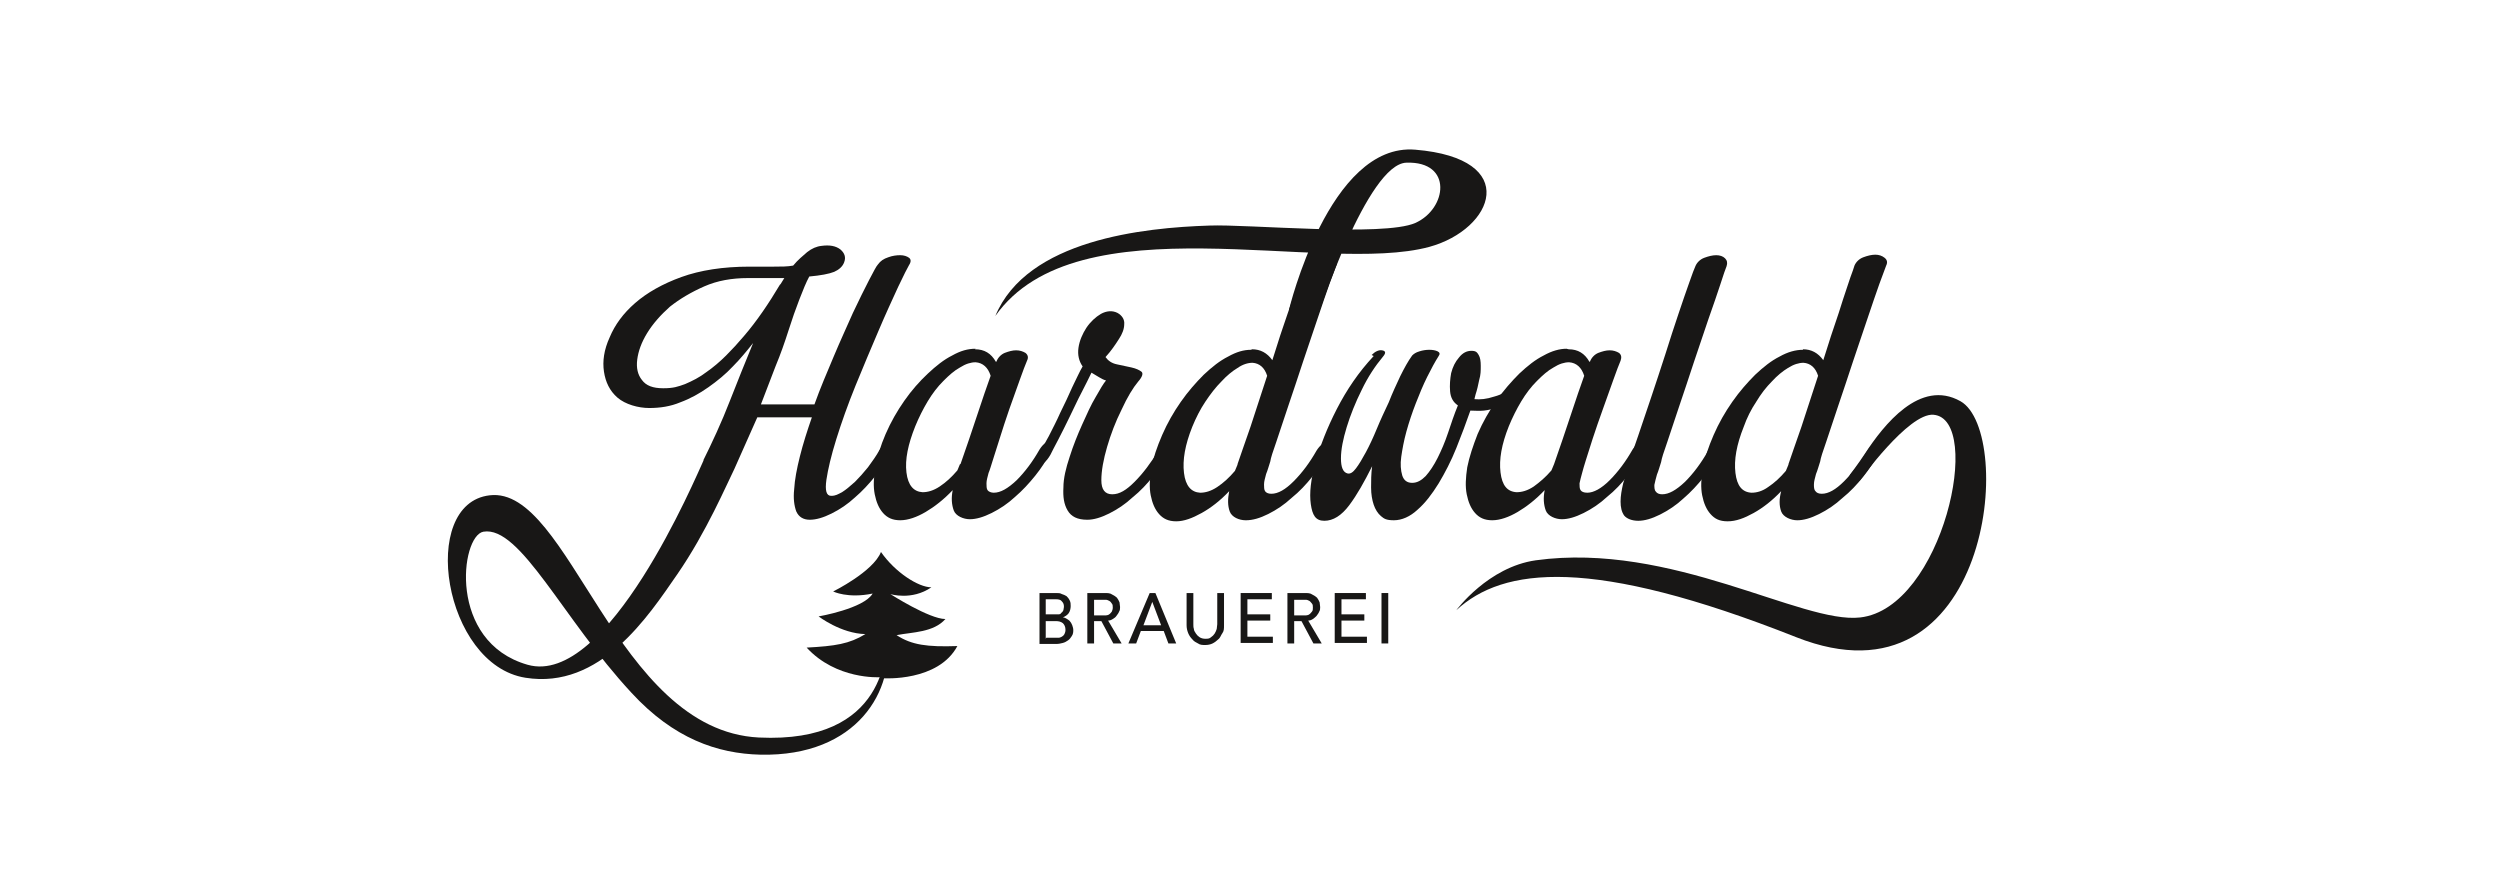
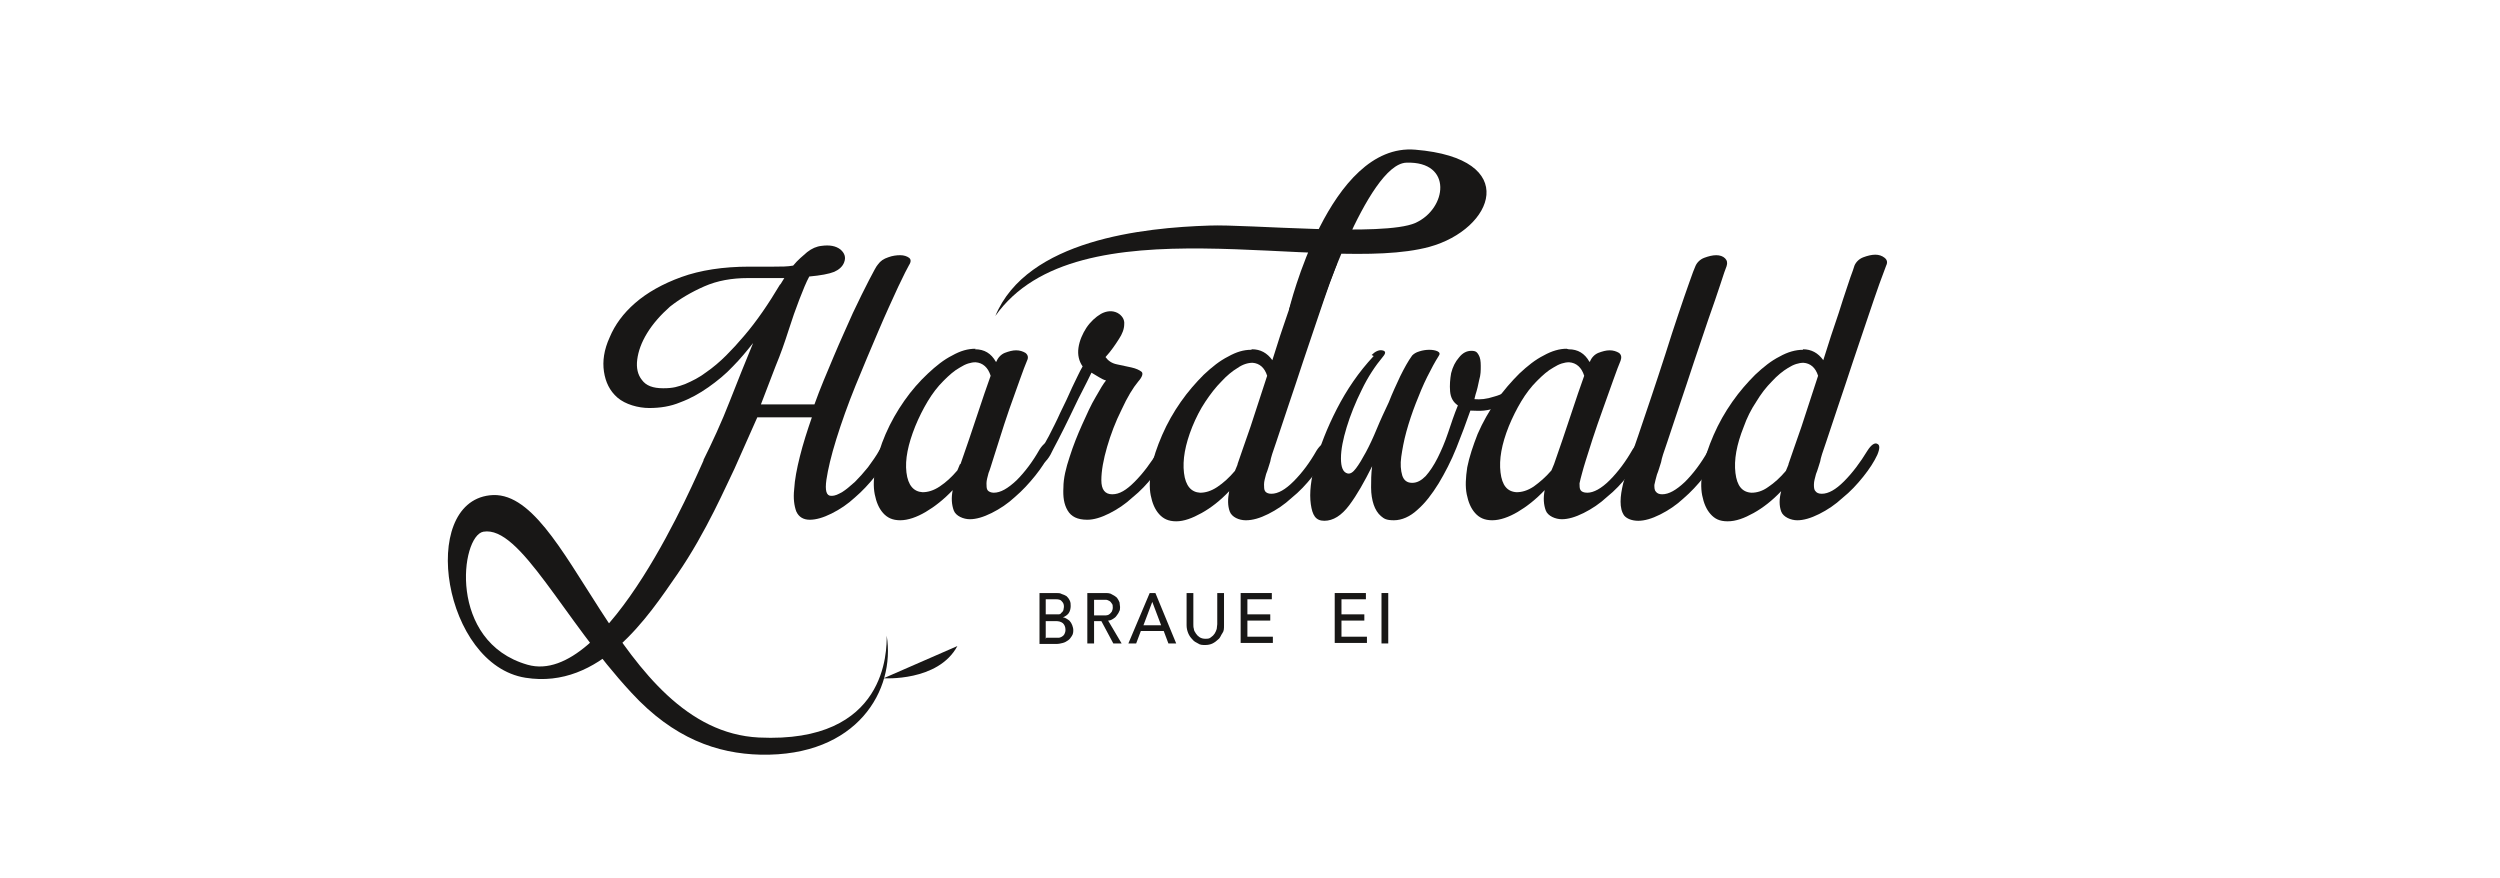
<svg xmlns="http://www.w3.org/2000/svg" version="1.1" viewBox="0 0 481 169">
  <defs>
    <style>
      .cls-1 {
        fill: #181716;
      }
    </style>
  </defs>
  <g>
    <g id="Ebene_1">
      <g>
        <g>
          <g>
            <path class="cls-1" d="M135.3,88.6c1.6-3.2,3.6-7.5,5.1-11.4,1.5-3.8,3-7.6,4.5-11.2-1.2,1.5-2.5,3.1-3.9,4.5-1.4,1.5-3,2.8-4.7,4-1.7,1.2-3.5,2.2-5.4,2.9-1.9.8-3.9,1.1-6,1.1s-4.6-.7-6.1-2c-1.5-1.3-2.3-3-2.6-5-.3-2,0-4.2,1.1-6.6,1-2.4,2.6-4.6,4.9-6.6,2.3-2,5.3-3.7,8.9-5,3.6-1.3,8-2,13.1-2s3.3,0,4.7,0c1.4,0,2.6,0,3.7-.2.9-1.1,1.9-1.9,2.7-2.6.9-.7,1.8-1.1,2.8-1.2,1.5-.2,2.7,0,3.6.7.8.7,1.1,1.5.7,2.5-.3.8-1,1.4-1.9,1.8-1,.4-2.6.7-4.8.9-.6,1.1-1.2,2.6-1.9,4.4-.7,1.8-1.4,3.8-2.1,6-.7,2.2-1.5,4.5-2.5,6.9-.9,2.4-1.9,4.9-2.8,7.3h10.3c1.1-3.1,2.4-6.1,3.7-9.2,1.3-3.1,2.6-5.9,3.7-8.4,1.2-2.5,2.2-4.6,3.1-6.3.9-1.7,1.4-2.7,1.7-3,.5-.7,1.1-1.1,2-1.4.8-.3,1.6-.4,2.3-.4s1.3.2,1.7.5c.4.3.4.8,0,1.4-.3.5-1,1.9-2.1,4.2-1.1,2.4-2.4,5.2-3.8,8.5-1.4,3.3-2.9,6.8-4.4,10.5-1.5,3.7-2.7,7.1-3.7,10.3-1,3.2-1.6,5.8-1.9,7.8-.3,2.1,0,3.1.9,3.1s1.3-.3,2.1-.7c.8-.5,1.6-1.2,2.5-2,.8-.8,1.7-1.8,2.5-2.8.8-1.1,1.6-2.2,2.2-3.3.7-1.1,1.4-1.6,1.9-1.3.5.2.5.9,0,2.1-.6,1.3-1.5,2.7-2.7,4.2-1.2,1.5-2.5,2.9-3.9,4.1-1.4,1.3-2.9,2.3-4.5,3.1-1.6.8-3,1.2-4.2,1.2s-2.1-.5-2.6-1.6c-.4-1.1-.6-2.5-.4-4.3.1-1.8.5-3.9,1.1-6.3.6-2.4,1.4-4.9,2.3-7.5h-10.5c-1.2,2.7-3.1,7-4.4,9.9-1.4,2.8-5.4,12.2-11,20.3-5.6,8.1-14.8,22.2-29.2,19.9-15.8-2.5-20.6-33.5-6.9-35.1,15.4-1.9,24.1,45.2,51.8,46.6,24.8,1.2,24.6-16.9,24.6-19.6,1.7,10.4-5.6,23.3-24.3,22.9-8.3-.2-16.7-3.1-24.8-11.9-13.2-14.2-21.4-32.2-28.5-31-4.4.8-6.9,21.2,8.5,25.6,15.4,4.4,32.4-36.2,33.9-39.4ZM151.2,56c-.5,1-1,2-1.7,3.1-.5.9-1.2,2-2,3.1-.8,1.2-1.6,2.4-2.6,3.7.9-2.3,1.9-4.6,2.9-6.7,1-2.1,2-4,3.1-5.7h-7c-3.1,0-5.9.5-8.4,1.6-2.5,1.1-4.7,2.4-6.6,3.9-1.8,1.6-3.3,3.3-4.4,5.1-1.1,1.8-1.7,3.5-1.9,5.1-.2,1.6.1,2.9.9,3.9.8,1.1,2.1,1.6,4.1,1.6s2.8-.3,4.2-.8c1.4-.6,2.8-1.3,4.1-2.3,1.3-.9,2.6-2,3.8-3.2,1.2-1.2,2.3-2.4,3.4-3.7,2.5-2.9,4.8-6.3,7-10l1.1,1.1Z" />
            <path class="cls-1" d="M187.6,67.2c1.8,0,3.1.8,4,2.4h.1c.3-.8.9-1.4,1.6-1.7.8-.3,1.5-.5,2.2-.5s1.3.2,1.8.5c.5.4.6.9.3,1.5-.3.7-.8,2-1.4,3.7-.6,1.7-1.3,3.6-2,5.6-.7,2-1.3,3.9-1.9,5.8-.6,1.9-1,3.2-1.3,4.1-.3.9-.5,1.7-.8,2.4-.2.8-.4,1.4-.4,2,0,.5,0,1,.2,1.3.2.3.7.5,1.2.5,1.3,0,2.7-.8,4.4-2.4,1.6-1.6,3.1-3.6,4.4-5.9.7-1.1,1.4-1.6,1.9-1.3.5.2.5.9,0,2.1-.6,1.3-1.5,2.7-2.7,4.2-1.2,1.5-2.5,2.9-3.9,4.1-1.4,1.3-2.9,2.3-4.5,3.1-1.6.8-3,1.2-4.2,1.2s-2.7-.6-3.1-1.7c-.4-1.1-.5-2.4-.2-3.9-1.7,1.8-3.5,3.2-5.2,4.2-1.7,1-3.4,1.6-4.9,1.6s-2.5-.5-3.3-1.4c-.8-.9-1.3-2.1-1.6-3.6-.3-1.5-.2-3.2.1-5.2.4-2,1-4.1,2-6.4,1-2.3,2.2-4.4,3.6-6.4,1.4-2,2.9-3.7,4.5-5.2,1.6-1.5,3.1-2.7,4.7-3.5,1.6-.9,3-1.3,4.5-1.3ZM184.8,89.3c1.1-3.2,2.2-6.3,3.2-9.4,1-3.1,1.9-5.6,2.6-7.6-.5-1.6-1.5-2.5-2.9-2.6-.9,0-1.9.3-3,1-1.1.6-2.1,1.5-3.2,2.6-1.1,1.1-2.1,2.4-3,3.9-.9,1.5-1.7,3.1-2.4,4.8-1.4,3.5-2,6.4-1.7,8.9.3,2.5,1.4,3.7,3.1,3.8,1,0,2.1-.3,3.3-1.1,1.2-.8,2.3-1.8,3.4-3.1l.5-1.2Z" />
            <path class="cls-1" d="M222.7,86.6c.7-1.1,1.3-1.6,1.9-1.3.5.2.5.9,0,2.1-.6,1.3-1.5,2.7-2.7,4.2-1.2,1.5-2.5,2.9-4,4.1-1.4,1.3-2.9,2.3-4.5,3.1-1.6.8-3,1.2-4.2,1.2-1.9,0-3.1-.6-3.8-1.8-.7-1.2-.9-2.6-.8-4.4,0-1.8.5-3.8,1.2-5.9.7-2.2,1.5-4.2,2.4-6.2.9-2,1.7-3.8,2.6-5.3.9-1.6,1.5-2.6,2-3.2-.4-.1-.8-.3-1.3-.6-.5-.3-1-.6-1.5-.9-.5,1-1.1,2.3-1.9,3.8-.8,1.5-1.5,3.1-2.3,4.7-.8,1.6-1.5,3.1-2.2,4.4-.7,1.3-1.2,2.3-1.5,2.9-.4.7-.8,1.2-1.3,1.6-.4.3-.8.4-1,.3-.2,0-.3-.4-.3-.8,0-.4.3-1,.7-1.8.3-.6.9-1.6,1.6-2.9.7-1.4,1.5-2.9,2.2-4.5.8-1.6,1.6-3.3,2.3-4.9.8-1.6,1.4-3,2-4-.7-1-1-2.2-.8-3.6.2-1.4.8-2.7,1.5-3.8.8-1.2,1.8-2.1,2.8-2.7,1.1-.6,2.2-.7,3.2-.2.9.5,1.4,1.3,1.3,2.2,0,.9-.4,1.9-1,2.8-.7,1.1-1.5,2.3-2.6,3.5.5.7,1.2,1.2,2.2,1.4,1,.2,1.9.4,2.8.6.9.2,1.5.5,1.9.8.4.3.2,1-.6,1.9-1,1.2-2.1,3-3.2,5.4-1.2,2.4-2.1,4.8-2.8,7.2-.7,2.4-1.1,4.6-1.1,6.4s.7,2.7,2.1,2.7,2.7-.8,4.3-2.4c1.6-1.6,3.1-3.6,4.5-5.9Z" />
            <path class="cls-1" d="M240.9,67.2c1.6,0,2.9.7,3.9,2.1.7-2.1,1.3-4.2,2-6.2.7-2,1.3-3.9,1.9-5.5.6-1.7,1-3.1,1.4-4.2.4-1.1.7-1.9.9-2.3.3-.7.9-1.3,1.7-1.6.8-.3,1.6-.5,2.3-.5s1.3.2,1.8.6c.5.4.6.9.3,1.5-.2.5-.6,1.6-1.3,3.5-.7,1.9-1.4,4.1-2.3,6.7-.9,2.6-1.8,5.4-2.8,8.3-1,3-1.9,5.8-2.8,8.4-.9,2.6-1.6,4.9-2.3,6.9-.7,2-1.1,3.2-1.2,3.9-.3.9-.5,1.7-.8,2.4-.2.8-.4,1.4-.4,2,0,.5,0,1,.2,1.3.2.3.6.5,1.2.5,1.3,0,2.7-.8,4.3-2.4,1.6-1.6,3.1-3.6,4.4-5.9.7-1.1,1.4-1.6,1.9-1.3.5.2.5.9,0,2.1-.6,1.3-1.5,2.7-2.7,4.2-1.2,1.5-2.5,2.9-4,4.1-1.4,1.3-2.9,2.3-4.5,3.1-1.6.8-3,1.2-4.3,1.2s-2.7-.6-3.1-1.7c-.4-1.1-.4-2.4-.1-3.9-1.7,1.8-3.5,3.2-5.3,4.2-1.8,1-3.4,1.6-4.9,1.6s-2.5-.5-3.3-1.4c-.8-.9-1.3-2.1-1.6-3.6-.3-1.5-.2-3.2.1-5.2.4-2,1.1-4.1,2.1-6.4,1-2.3,2.2-4.4,3.6-6.4,1.4-2,2.9-3.7,4.4-5.2,1.6-1.5,3.1-2.7,4.7-3.5,1.6-.9,3-1.3,4.4-1.3ZM238.1,89.3c.6-1.7,1.4-4.1,2.5-7.2,1-3.1,2.1-6.4,3.2-9.8-.5-1.6-1.5-2.4-2.8-2.5-.9,0-1.9.3-2.9,1-1,.6-2.1,1.5-3.1,2.6-1.1,1.1-2.1,2.4-3.1,3.9-1,1.5-1.8,3.1-2.5,4.8-1.4,3.5-1.9,6.4-1.6,8.9.3,2.5,1.4,3.7,3.1,3.8,1,0,2.1-.3,3.3-1.1,1.2-.8,2.3-1.8,3.4-3.1l.5-1.2Z" />
            <path class="cls-1" d="M263.9,68.3c.7-.7,1.4-1,2-.9.7.1.8.5.2,1.2-1.5,1.8-2.9,3.9-4.1,6.4-1.2,2.4-2.2,4.9-2.9,7.2-.7,2.3-1.1,4.3-1.1,6,0,1.7.4,2.7,1.3,2.9.5.1,1-.2,1.6-1,.6-.8,1.2-1.8,1.9-3.1.7-1.3,1.4-2.8,2.1-4.5.7-1.7,1.5-3.4,2.3-5.1.7-1.8,1.5-3.5,2.2-5,.8-1.6,1.5-2.9,2.3-4,.3-.3.7-.6,1.4-.8.6-.2,1.3-.3,1.9-.3s1.2.1,1.6.3c.4.2.5.5.2.9-.7,1.1-1.4,2.4-2.2,4-.8,1.6-1.5,3.3-2.2,5.1-.7,1.8-1.3,3.6-1.8,5.4-.5,1.8-.8,3.5-1,4.9-.2,1.4-.1,2.6.2,3.6.3.9.9,1.4,1.9,1.4s1.8-.5,2.6-1.3c.8-.9,1.6-2.1,2.3-3.5.7-1.4,1.4-3,2-4.8.6-1.8,1.2-3.6,1.9-5.3-.9-.6-1.4-1.5-1.5-2.7-.1-1.2,0-2.4.2-3.5.3-1.2.8-2.2,1.5-3,.7-.9,1.5-1.3,2.4-1.3s1.1.3,1.4.8c.3.5.4,1.2.4,2.1s0,1.7-.3,2.7c-.2,1-.4,1.9-.7,2.8l-.2.8c0,0,0,0,0,0s0,0,0,.1c1.1.1,2.3,0,3.8-.5,1.5-.4,2.7-1.1,3.7-2.1.7-.8,1.3-1.1,1.7-.7.4.3.3.9-.3,1.8-.5.7-1.1,1.2-1.9,1.7-.8.5-1.6.9-2.5,1.3-.9.4-1.8.6-2.7.7-.9.1-1.8,0-2.6,0-.8,2.3-1.7,4.7-2.7,7.2-1,2.5-2.2,4.8-3.4,6.8-1.3,2.1-2.6,3.8-4.1,5.1-1.4,1.3-3,2-4.5,2s-1.9-.3-2.5-.8c-.6-.5-1.1-1.3-1.4-2.2-.3-.9-.5-2-.5-3.3,0-1.3,0-2.6.2-4.1-1.5,3-2.9,5.5-4.4,7.5-1.5,2-3.1,3-4.8,3s-2.3-1.1-2.6-3.2c-.3-2.1,0-4.8.9-8,.9-3.2,2.2-6.6,4.1-10.3,1.9-3.7,4.2-7.1,7.1-10.2Z" />
            <path class="cls-1" d="M301.8,67.2c1.8,0,3.1.8,4,2.4h.1c.3-.8.9-1.4,1.6-1.7.8-.3,1.5-.5,2.2-.5s1.3.2,1.8.5c.5.4.5.9.3,1.5-.3.7-.8,2-1.4,3.7-.6,1.7-1.3,3.6-2,5.6-.7,2-1.4,3.9-2,5.8-.6,1.9-1,3.2-1.3,4.1-.3.9-.5,1.7-.7,2.4-.2.8-.4,1.4-.5,2,0,.5,0,1,.2,1.3.2.3.6.5,1.3.5,1.2,0,2.7-.8,4.3-2.4,1.6-1.6,3.1-3.6,4.4-5.9.7-1.1,1.3-1.6,1.8-1.3.5.2.5.9,0,2.1-.6,1.3-1.5,2.7-2.7,4.2-1.2,1.5-2.5,2.9-4,4.1-1.4,1.3-2.9,2.3-4.5,3.1-1.6.8-3,1.2-4.2,1.2s-2.7-.6-3.1-1.7c-.4-1.1-.5-2.4-.2-3.9-1.7,1.8-3.5,3.2-5.2,4.2-1.7,1-3.4,1.6-4.9,1.6s-2.5-.5-3.3-1.4c-.8-.9-1.3-2.1-1.6-3.6-.3-1.5-.2-3.2.1-5.2.4-2,1.1-4.1,2-6.4,1-2.3,2.2-4.4,3.6-6.4,1.4-2,2.9-3.7,4.4-5.2,1.6-1.5,3.1-2.7,4.7-3.5,1.6-.9,3.1-1.3,4.4-1.3ZM299,89.3c1.1-3.2,2.2-6.3,3.2-9.4,1-3.1,1.9-5.6,2.6-7.6-.5-1.6-1.5-2.5-2.9-2.6-.9,0-1.9.3-3,1-1.1.6-2.1,1.5-3.2,2.6-1.1,1.1-2.1,2.4-3,3.9-.9,1.5-1.7,3.1-2.4,4.8-1.4,3.5-1.9,6.4-1.6,8.9.3,2.5,1.3,3.7,3.1,3.8,1,0,2.1-.3,3.3-1.1,1.1-.8,2.3-1.8,3.4-3.1l.5-1.2Z" />
            <path class="cls-1" d="M313.3,89.3c.5-1.4,1.1-3.2,1.9-5.5.8-2.3,1.6-4.8,2.5-7.4.9-2.7,1.8-5.4,2.7-8.2.9-2.8,1.7-5.4,2.5-7.7.8-2.4,1.5-4.4,2.1-6.1.6-1.7,1-2.8,1.2-3.2.3-.7.9-1.3,1.7-1.6.8-.3,1.6-.5,2.3-.5s1.3.2,1.7.6c.4.4.5.9.3,1.5-.2.5-.6,1.6-1.2,3.5-.6,1.9-1.4,4.1-2.3,6.7-.9,2.6-1.8,5.4-2.8,8.3-1,3-1.9,5.8-2.8,8.4-.9,2.6-1.6,4.9-2.3,6.9-.7,2-1.1,3.2-1.2,3.9-.3.9-.5,1.7-.8,2.4-.2.8-.4,1.4-.5,2,0,.5,0,1,.3,1.3.2.3.6.5,1.2.5,1.3,0,2.7-.8,4.4-2.4,1.6-1.6,3.1-3.6,4.4-5.9.7-1.1,1.3-1.6,1.9-1.3.5.2.5.9,0,2.1-.6,1.3-1.5,2.7-2.7,4.2-1.2,1.5-2.5,2.9-3.9,4.1-1.4,1.3-2.9,2.3-4.5,3.1-1.6.8-3,1.2-4.2,1.2s-2.2-.4-2.7-1c-.5-.7-.7-1.6-.7-2.7s.2-2.2.5-3.5c.4-1.3.8-2.5,1.1-3.6Z" />
            <path class="cls-1" d="M346.9,67.2c1.6,0,2.9.7,3.9,2.1.7-2.1,1.3-4.2,2-6.2.7-2,1.3-3.9,1.8-5.5.6-1.7,1-3.1,1.4-4.2.4-1.1.7-1.9.8-2.3.3-.7.9-1.3,1.7-1.6.8-.3,1.6-.5,2.3-.5s1.3.2,1.8.6c.5.4.6.9.3,1.5-.2.5-.6,1.6-1.3,3.5-.7,1.9-1.4,4.1-2.3,6.7-.9,2.6-1.8,5.4-2.8,8.3-1,3-1.9,5.8-2.8,8.4-.9,2.6-1.6,4.9-2.3,6.9-.7,2-1.1,3.2-1.2,3.9-.3.9-.5,1.7-.8,2.4-.2.8-.4,1.4-.4,2,0,.5,0,1,.3,1.3.2.3.6.5,1.2.5,1.3,0,2.7-.8,4.3-2.4,1.6-1.6,3.1-3.6,4.5-5.9.7-1.1,1.4-1.6,1.9-1.3.5.2.5.9,0,2.1-.6,1.3-1.5,2.7-2.7,4.2-1.2,1.5-2.5,2.9-4,4.1-1.4,1.3-2.9,2.3-4.5,3.1-1.6.8-3,1.2-4.2,1.2s-2.7-.6-3.1-1.7c-.4-1.1-.4-2.4,0-3.9-1.7,1.8-3.5,3.2-5.3,4.2-1.8,1-3.4,1.6-5,1.6s-2.5-.5-3.3-1.4c-.8-.9-1.3-2.1-1.6-3.6-.3-1.5-.2-3.2.1-5.2.4-2,1.1-4.1,2.1-6.4,1-2.3,2.2-4.4,3.6-6.4,1.4-2,2.9-3.7,4.4-5.2,1.6-1.5,3.1-2.7,4.7-3.5,1.6-.9,3.1-1.3,4.5-1.3ZM344.1,89.3c.6-1.7,1.4-4.1,2.5-7.2,1-3.1,2.1-6.4,3.2-9.8-.5-1.6-1.5-2.4-2.8-2.5-.9,0-1.9.3-3,1-1,.6-2.1,1.5-3.1,2.6-1.1,1.1-2.1,2.4-3,3.9-1,1.5-1.8,3.1-2.4,4.8-1.4,3.5-1.9,6.4-1.6,8.9.3,2.5,1.3,3.7,3.1,3.8,1,0,2.1-.3,3.2-1.1,1.2-.8,2.3-1.8,3.4-3.1l.5-1.2Z" />
          </g>
-           <path class="cls-1" d="M355.8,91.5s1.7-2.2,3-4.2c3.6-5.5,10.6-14.5,18.4-10.1,10.6,6,5.9,60.2-31.6,45.4-39.4-15.6-56.4-13.5-65.4-5.2,0,0,6.1-8.3,15.3-9.6,26.1-3.6,51.2,12.3,62.4,11,15.9-1.8,23.8-38.2,14.1-39-4.8-.4-14.2,12.7-14.2,12.7l-1.9-1Z" />
          <path class="cls-1" d="M248,59.6s7.7-32.2,24.3-30.8c20.5,1.7,15.1,15.3,2.7,18.7-20.3,5.5-67.7-9.1-83.5,13.3,6.1-14.7,28.6-17,41.2-17.4,7.2-.3,33.5,2.2,39.6-.5,6.1-2.7,7.3-11.9-1.7-11.6-7.5.2-17.1,29.6-17.1,29.6l-5.4-1.1Z" />
-           <path class="cls-1" d="M170,130.5s10.5.7,14.2-6.2c-5.8.2-8.8-.2-11.7-2.1,3.1-.6,7.1-.5,9.4-3.1-3.1,0-10.6-4.8-10.6-4.8,0,0,4.1,1.3,7.9-1.3-2.5,0-7-2.9-9.7-6.8-1.5,3.8-9.2,7.6-9.2,7.6,0,0,2.8,1.4,7.6.4-1.7,2.9-10.4,4.4-10.4,4.4,0,0,4.3,3.3,9,3.4-3.1,1.9-5.8,2.3-11.3,2.6,5.7,6.2,14,5.7,14,5.7" />
+           <path class="cls-1" d="M170,130.5s10.5.7,14.2-6.2" />
        </g>
        <g>
          <path class="cls-1" d="M200,114.1h3.2c.4,0,.8,0,1.1.2.3.1.6.2.9.4.2.2.4.4.6.8s.2.7.2,1.1-.1,1-.4,1.4c-.3.4-.7.6-1.1.8h0c.3,0,.5.1.8.3s.5.3.6.5c.2.2.3.5.4.7.1.3.2.6.2.9s0,.8-.3,1.2c-.2.3-.4.6-.7.8-.3.2-.6.4-1,.5-.4.1-.8.2-1.3.2h-3.2v-9.7ZM201.3,118.2h1.7c.2,0,.5,0,.7,0,.2,0,.4-.1.5-.3.2-.1.3-.3.4-.5,0-.2.1-.4.1-.7,0-.4-.1-.7-.4-1-.2-.3-.6-.4-1.1-.4h-2v2.9ZM201.3,122.7h1.8c.2,0,.4,0,.6,0,.2,0,.4-.1.6-.2.2-.1.4-.3.5-.5.1-.2.2-.5.2-.8,0-.6-.2-1-.5-1.3-.4-.3-.8-.4-1.4-.4h-1.9v3.4Z" />
          <path class="cls-1" d="M209.3,114.1h3.2c.6,0,1.1,0,1.5.3.4.2.7.4.9.6.2.3.4.6.5.9,0,.3.1.6.1.9s0,.6-.2.9c-.1.3-.3.5-.5.8s-.4.4-.7.6c-.3.2-.6.3-.9.3l2.6,4.4h-1.6l-2.3-4.3h-1.4v4.3h-1.3v-9.7ZM210.5,118.4h1.6c.2,0,.5,0,.7,0,.2,0,.5-.1.6-.2.2-.1.3-.3.5-.5.1-.2.2-.5.2-.8s0-.6-.2-.8c-.1-.2-.3-.4-.5-.5-.2-.1-.4-.2-.6-.2s-.5,0-.7,0h-1.6v3.1Z" />
          <path class="cls-1" d="M221.2,114.1h1.1l4,9.7h-1.5l-.9-2.4h-4.4l-.9,2.4h-1.5l4.1-9.7ZM223.4,120.3l-1.7-4.5h0l-1.7,4.5h3.5Z" />
          <path class="cls-1" d="M229.6,114.1v6c0,.3,0,.6.1.9,0,.3.2.6.4.9.2.3.4.5.7.7.3.2.7.3,1.1.3s.8,0,1.1-.3c.3-.2.5-.4.7-.7.2-.3.3-.6.4-.9,0-.3.1-.6.1-.9v-6h1.3v6.2c0,.6,0,1.1-.3,1.5s-.4.9-.8,1.2c-.3.3-.7.6-1.1.8-.4.2-.9.3-1.4.3s-1,0-1.4-.3c-.4-.2-.8-.4-1.1-.8-.3-.3-.6-.7-.8-1.2s-.3-1-.3-1.5v-6.2h1.3Z" />
          <path class="cls-1" d="M238.7,114.1h6v1.2h-4.7v2.9h4.4v1.2h-4.4v3.1h4.9v1.2h-6.2v-9.7Z" />
-           <path class="cls-1" d="M247.8,114.1h3.2c.6,0,1.1,0,1.5.3.4.2.7.4.9.6.2.3.4.6.5.9,0,.3.1.6.1.9s0,.6-.2.9c-.1.3-.3.5-.5.8-.2.2-.4.4-.7.6-.3.2-.6.3-.9.3l2.6,4.4h-1.6l-2.3-4.3h-1.4v4.3h-1.3v-9.7ZM249,118.4h1.6c.2,0,.5,0,.7,0,.2,0,.5-.1.6-.2.2-.1.3-.3.5-.5s.2-.5.2-.8,0-.6-.2-.8-.3-.4-.5-.5c-.2-.1-.4-.2-.6-.2s-.5,0-.7,0h-1.6v3.1Z" />
          <path class="cls-1" d="M256.8,114.1h6v1.2h-4.7v2.9h4.4v1.2h-4.4v3.1h4.9v1.2h-6.2v-9.7Z" />
          <path class="cls-1" d="M265.8,114.1h1.3v9.7h-1.3v-9.7Z" />
        </g>
      </g>
    </g>
  </g>
</svg>